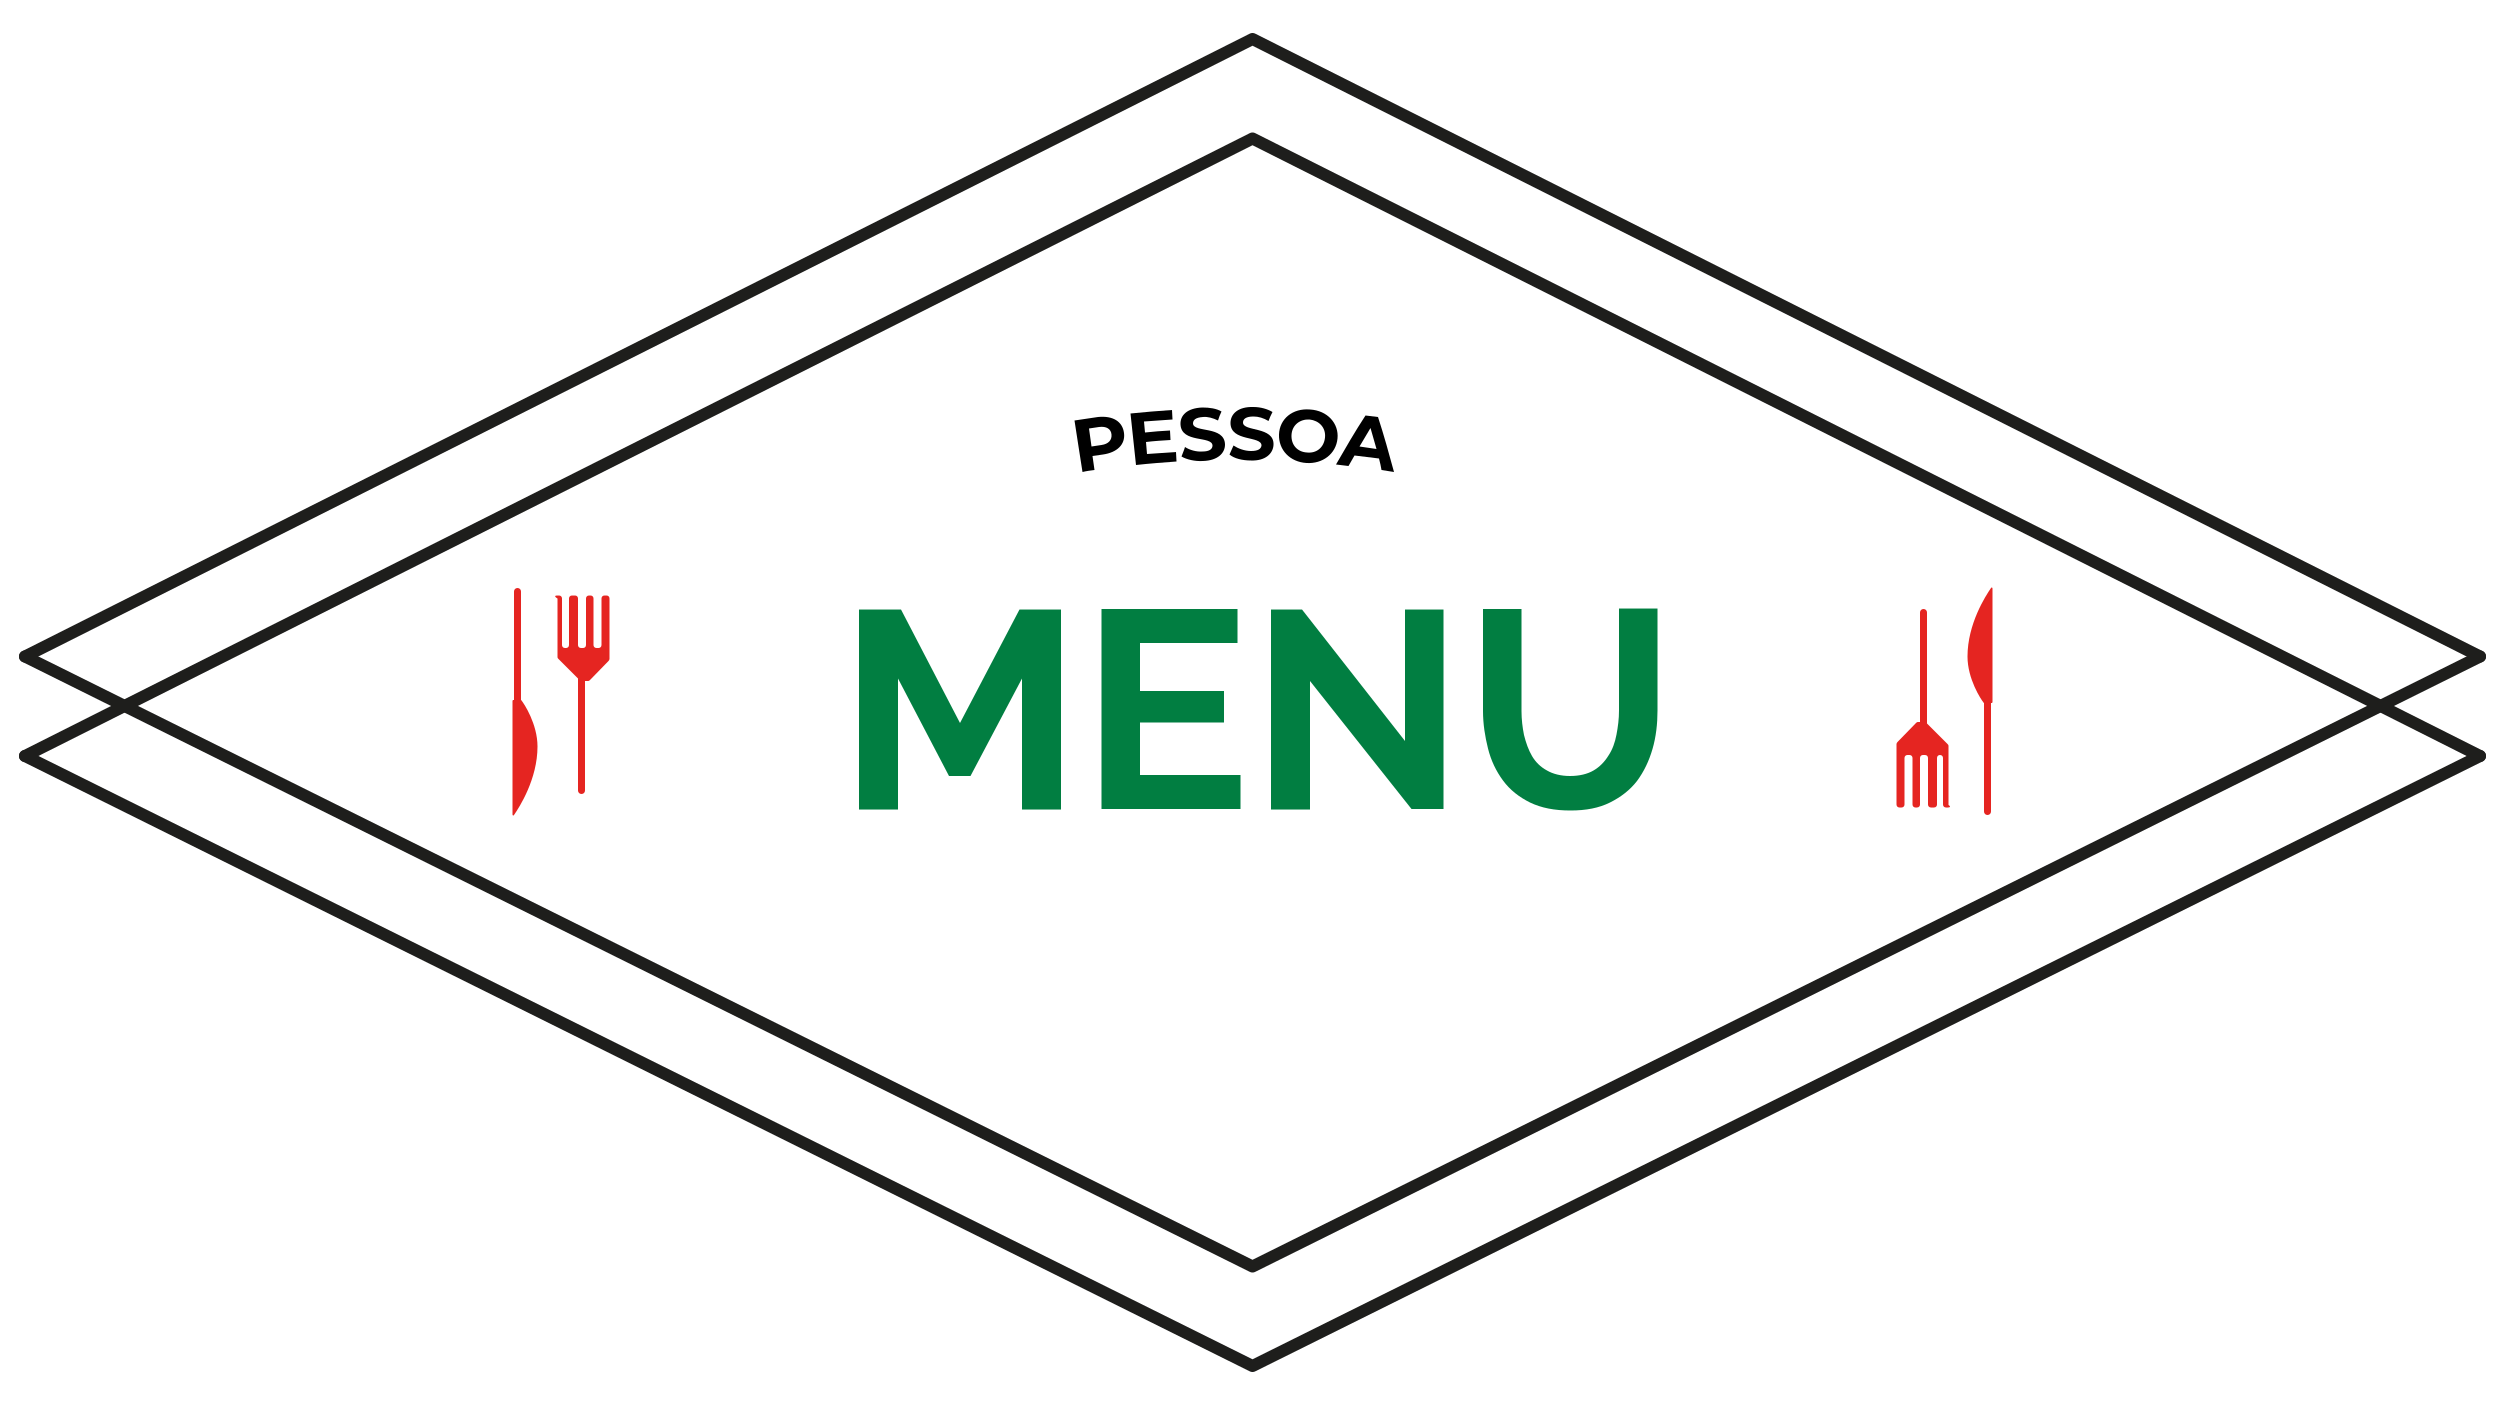
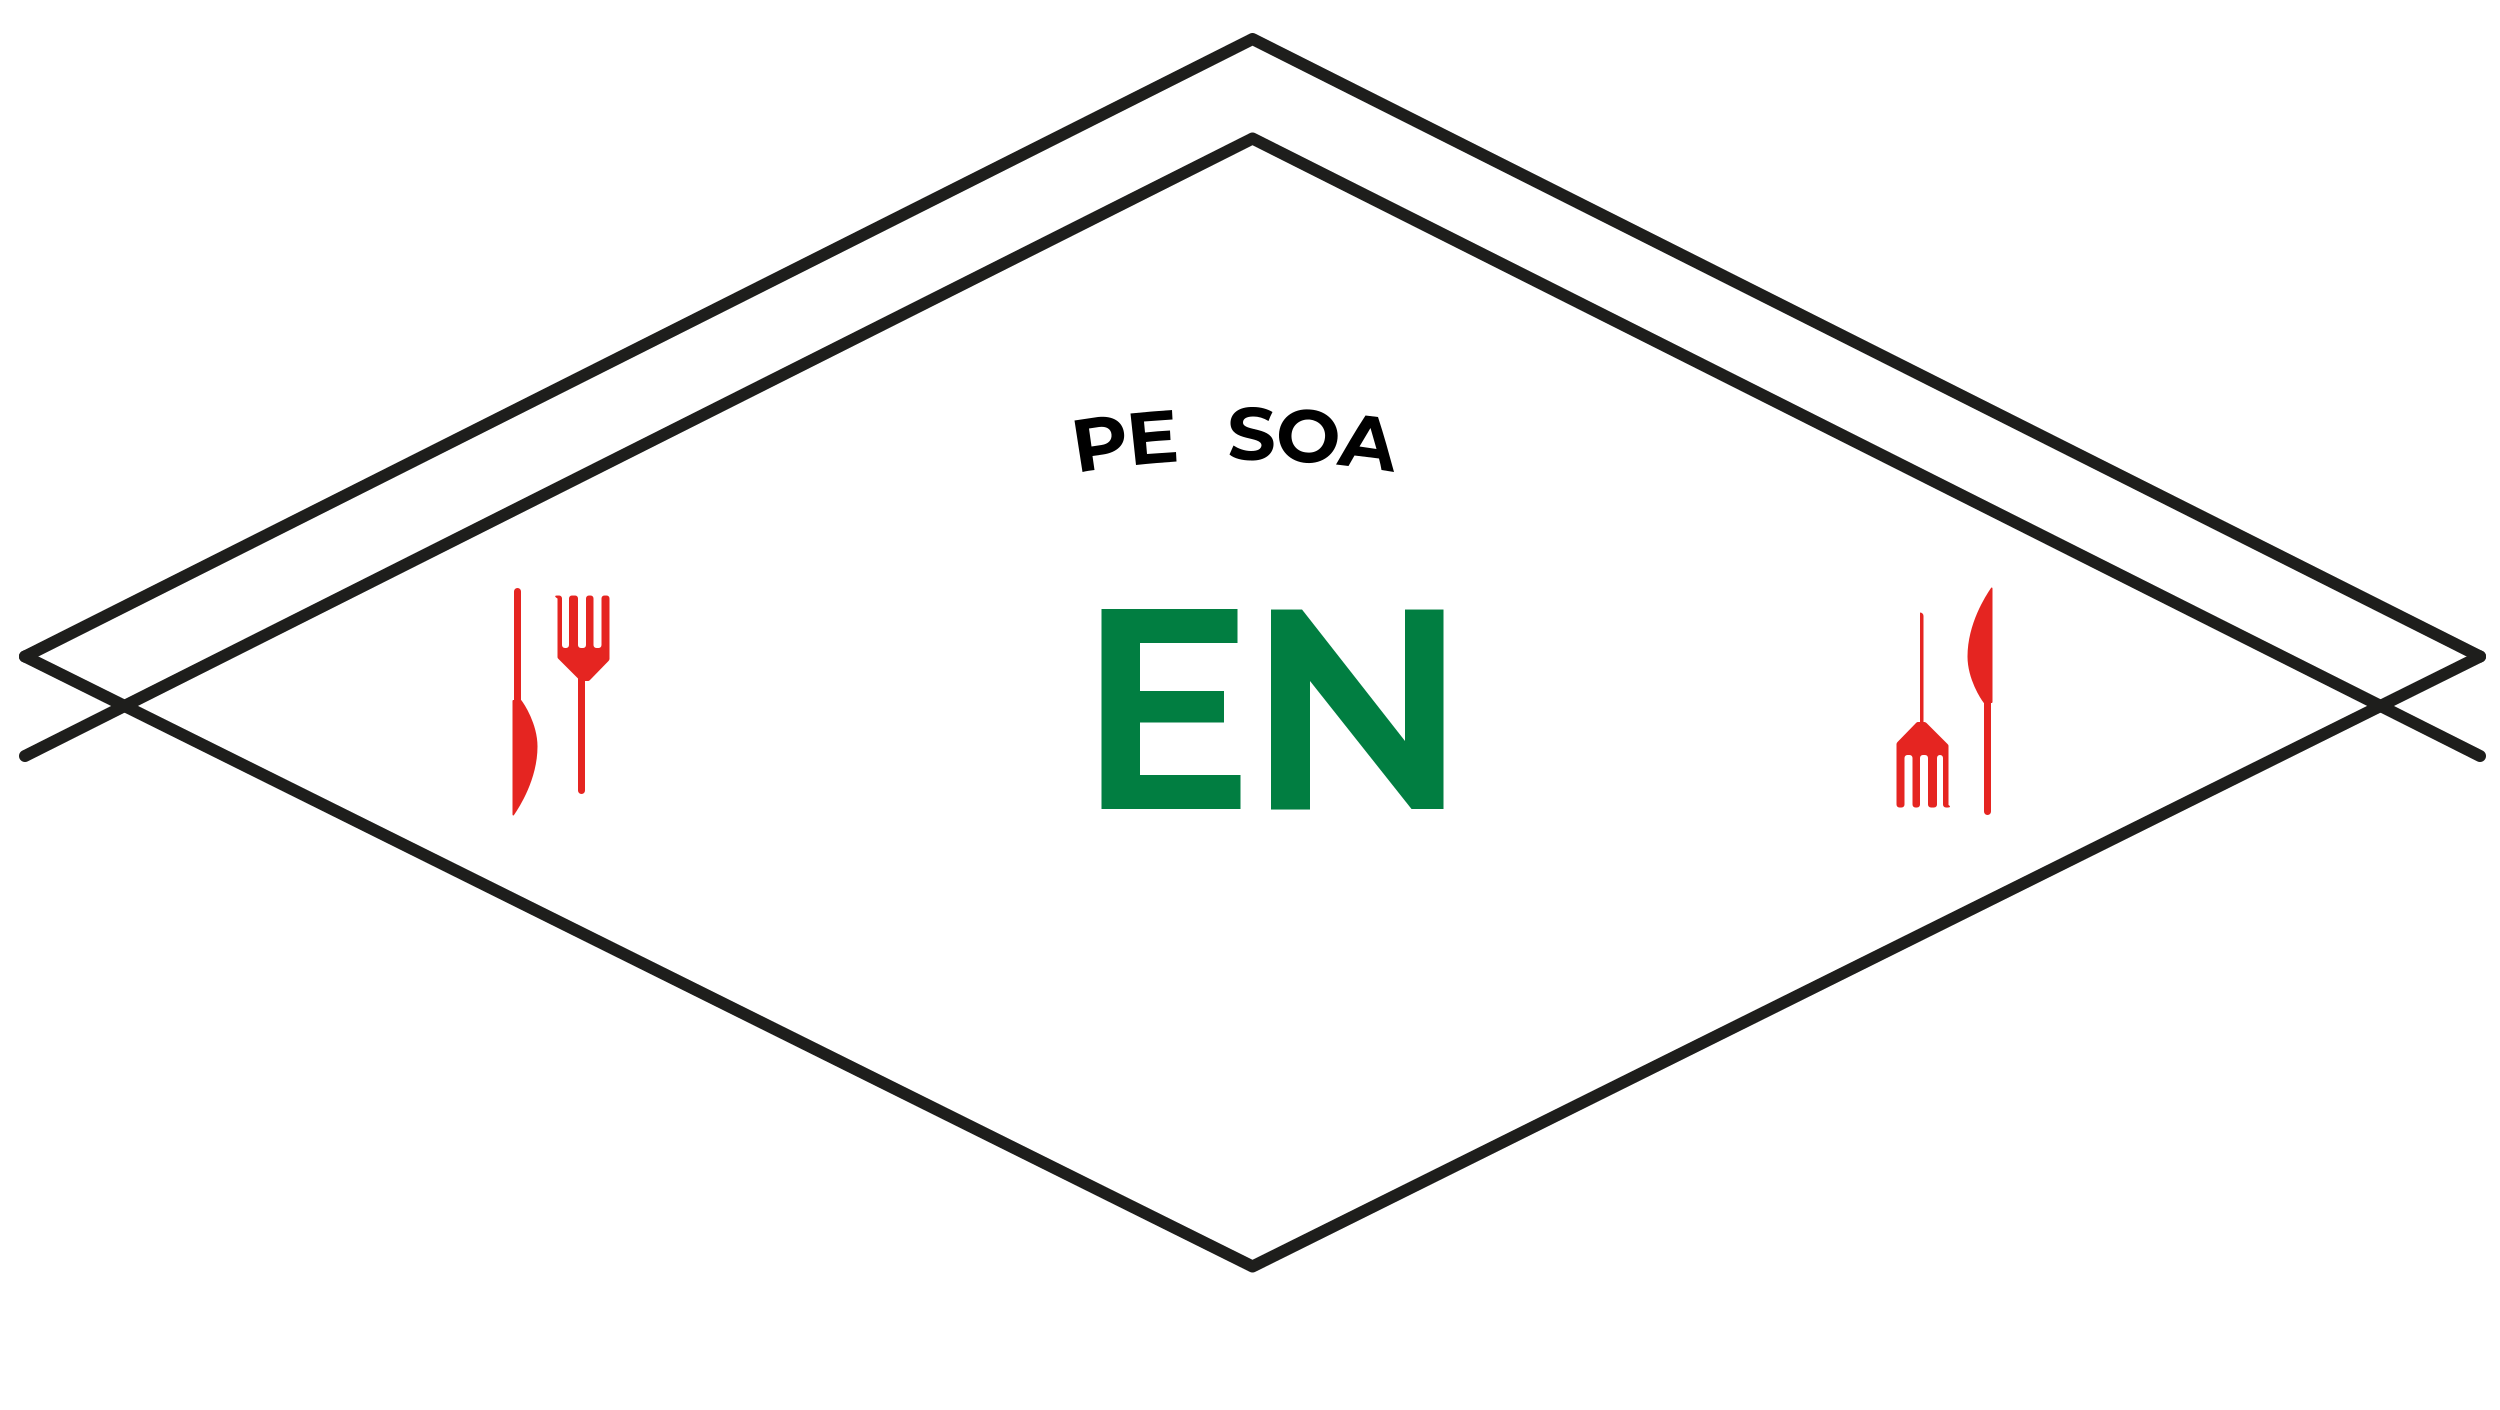
<svg xmlns="http://www.w3.org/2000/svg" version="1.1" id="Calque_1" x="0px" y="0px" viewBox="0 0 500 282" style="enable-background:new 0 0 500 282;" xml:space="preserve">
  <style type="text/css">
	.st0{fill:#017E41;}
	.st1{fill:none;stroke:#1E1E1C;stroke-width:2.405;stroke-linecap:round;stroke-linejoin:round;stroke-miterlimit:10;}
	.st2{fill:#E52521;}
</style>
  <g>
-     <path class="st0" d="M204.4,161.9v-26.2l-10.3,19.5h-4.3l-10.2-19.5v26.2h-7.8v-40h8.4l11.8,22.7l11.9-22.7h8.3v40H204.4z" />
    <path class="st0" d="M248.1,155v6.8h-27.8v-40h27.2v6.8h-19.5v9.6h16.8v6.3h-16.8V155H248.1z" />
    <path class="st0" d="M262,136.2v25.7h-7.8v-40h6.2l20.6,26.3v-26.3h7.7v39.9h-6.4L262,136.2z" />
-     <path class="st0" d="M314.1,162.1c-3.2,0-5.8-0.5-8.1-1.6c-2.2-1.1-4-2.5-5.4-4.4c-1.4-1.9-2.4-4-3-6.4c-0.6-2.4-1-4.9-1-7.5v-20.4   h7.7v20.4c0,1.7,0.2,3.3,0.5,4.8c0.4,1.6,0.9,3,1.6,4.2c0.7,1.2,1.7,2.2,3,2.9c1.2,0.7,2.8,1.1,4.6,1.1c1.9,0,3.5-0.4,4.7-1.1   c1.2-0.7,2.2-1.7,3-3c0.8-1.2,1.3-2.6,1.6-4.2c0.3-1.6,0.5-3.1,0.5-4.8v-20.4h7.7v20.4c0,2.7-0.3,5.3-1,7.7   c-0.7,2.4-1.7,4.5-3.1,6.4c-1.4,1.8-3.2,3.2-5.4,4.3C319.8,161.6,317.2,162.1,314.1,162.1z" />
  </g>
  <g>
    <g>
      <path d="M224.8,86.6c0.3,2.3-1.4,3.9-4.2,4.3c-0.7,0.1-1.4,0.2-2.1,0.3c0.1,0.9,0.3,1.9,0.4,2.8c-0.8,0.1-1.6,0.2-2.4,0.4    c-0.5-3.4-1.1-6.8-1.6-10.3c1.6-0.2,3.1-0.5,4.7-0.7C222.6,83.1,224.5,84.3,224.8,86.6z M222.3,86.9c-0.1-1.1-1-1.7-2.5-1.5    c-0.7,0.1-1.4,0.2-2,0.3c0.2,1.2,0.3,2.4,0.5,3.6c0.7-0.1,1.3-0.2,2-0.3C221.7,88.8,222.4,88,222.3,86.9z" />
      <path d="M235.2,90.4c0,0.6,0.1,1.3,0.1,1.9c-2.7,0.2-5.4,0.4-8.1,0.7c-0.4-3.4-0.7-6.9-1.1-10.3c2.8-0.3,5.5-0.5,8.3-0.7    c0,0.6,0.1,1.3,0.1,1.9c-1.9,0.1-3.8,0.3-5.7,0.4c0.1,0.7,0.1,1.5,0.2,2.2c1.7-0.2,3.3-0.3,5-0.4c0,0.6,0.1,1.2,0.1,1.9    c-1.6,0.1-3.3,0.2-4.9,0.4c0.1,0.8,0.1,1.6,0.2,2.4C231.4,90.7,233.3,90.5,235.2,90.4z" />
-       <path d="M236.3,91.3c0.2-0.6,0.5-1.2,0.7-1.9c0.9,0.6,2.3,1,3.5,0.9c1.4,0,2-0.5,2-1.2c-0.1-2-6.2-0.4-6.4-4.2    c-0.1-1.8,1.3-3.3,4.4-3.4c1.4,0,2.8,0.2,3.8,0.8c-0.3,0.6-0.5,1.2-0.7,1.8c-1-0.5-2.1-0.8-3-0.7c-1.5,0.1-2,0.6-2,1.3    c0.1,1.9,6.3,0.4,6.4,4.2c0,1.7-1.4,3.2-4.4,3.3C239,92.3,237.3,91.9,236.3,91.3z" />
      <path d="M245.9,90.9c0.3-0.6,0.5-1.2,0.8-1.8c0.9,0.6,2.2,1.1,3.5,1.1c1.4,0,2-0.4,2.1-1.1c0-2-6.2-0.7-6.2-4.5    c0-1.8,1.5-3.3,4.6-3.2c1.4,0,2.8,0.4,3.8,1c-0.3,0.6-0.6,1.2-0.8,1.8c-1-0.6-2-0.9-3-0.9c-1.5,0-2.1,0.5-2.1,1.2    c0,1.9,6.3,0.7,6.1,4.5c-0.1,1.7-1.6,3.2-4.5,3.1C248.5,92.1,246.8,91.7,245.9,90.9z" />
      <path d="M255.8,86.9c0.1-3.1,2.7-5.3,6.2-5c3.5,0.2,5.8,2.8,5.5,5.8c-0.3,3.1-3,5.1-6.2,4.9C258,92.4,255.7,90,255.8,86.9z     M265,87.5c0.2-2-1.2-3.4-3.1-3.6c-1.9-0.1-3.5,1.1-3.6,3.1c-0.1,2,1.2,3.4,3.1,3.5C263.3,90.7,264.8,89.5,265,87.5z" />
      <path d="M275.8,91.7c-1.6-0.2-3.2-0.4-4.9-0.6c-0.4,0.7-0.8,1.4-1.2,2.1c-0.8-0.1-1.6-0.2-2.5-0.3c1.9-3.3,3.8-6.6,5.9-9.8    c0.8,0.1,1.7,0.2,2.5,0.3c1.2,3.7,2.2,7.3,3.2,11c-0.8-0.1-1.7-0.3-2.5-0.4C276.2,93.3,276,92.5,275.8,91.7z M275.3,89.8    c-0.4-1.4-0.8-2.8-1.2-4.2c-0.7,1.2-1.5,2.5-2.2,3.7C273,89.5,274.2,89.6,275.3,89.8z" />
    </g>
  </g>
  <polyline class="st1" points="496,131.3 250.5,7.8 5,131.3 " />
  <polyline class="st1" points="5,131.3 250.5,253.3 496,131.3 " />
  <polyline class="st1" points="496,151.2 250.5,27.7 5,151.2 " />
-   <polyline class="st1" points="5,151.2 250.5,273.2 496,151.2 " />
  <g>
    <g>
      <g>
        <g>
          <path class="st2" d="M102.5,140.2v22.7c0,0.2,0.2,0.3,0.3,0.1c1.1-1.6,4.7-7.2,4.7-13.7c0-4.5-2.7-8.6-3.2-9.2      c0-0.1-0.1-0.1-0.2-0.1h-1.5C102.6,140,102.5,140.1,102.5,140.2z" />
        </g>
        <g>
          <path class="st2" d="M104.2,118.3v22.3c0,0.4-0.3,0.7-0.7,0.7c-0.4,0-0.7-0.3-0.7-0.7v-22.3c0-0.4,0.3-0.7,0.7-0.7      C103.9,117.6,104.2,117.9,104.2,118.3z" />
        </g>
      </g>
      <g>
        <g>
          <path class="st2" d="M117,135.8v22.3c0,0.4-0.3,0.7-0.7,0.7c-0.4,0-0.7-0.3-0.7-0.7v-22.3c0-0.4,0.3-0.7,0.7-0.7      C116.6,135.1,117,135.4,117,135.8z" />
        </g>
        <g>
          <path class="st2" d="M111.4,119.1h0.4c0.3,0,0.6,0.2,0.6,0.6v9.3c0,0.3,0.2,0.6,0.6,0.6h0.2c0.3,0,0.6-0.2,0.6-0.6v-9.3      c0-0.3,0.2-0.6,0.6-0.6h0.6c0.3,0,0.6,0.2,0.6,0.6v9.3c0,0.3,0.2,0.6,0.6,0.6h0.4c0.3,0,0.6-0.2,0.6-0.6v-9.3      c0-0.3,0.2-0.6,0.6-0.6h0.3c0.3,0,0.6,0.2,0.6,0.6v9.3c0,0.3,0.2,0.6,0.6,0.6h0.4c0.3,0,0.6-0.2,0.6-0.6v-9.3      c0-0.3,0.2-0.6,0.6-0.6h0.4c0.3,0,0.6,0.2,0.6,0.6v12.1c0,0.1-0.1,0.3-0.2,0.4l-3.7,3.8c-0.1,0.1-0.2,0.2-0.4,0.2h-1.3      c-0.1,0-0.3-0.1-0.4-0.2l-4.2-4.2c-0.1-0.1-0.2-0.2-0.2-0.4v-11.7C110.8,119.3,111,119.1,111.4,119.1z" />
        </g>
      </g>
    </g>
    <g>
      <g>
        <g>
          <path class="st2" d="M398.5,140.4v-22.7c0-0.2-0.2-0.3-0.3-0.1c-1.1,1.6-4.7,7.2-4.7,13.7c0,4.5,2.7,8.6,3.2,9.2      c0,0.1,0.1,0.1,0.2,0.1h1.5C398.4,140.6,398.5,140.5,398.5,140.4z" />
        </g>
        <g>
          <path class="st2" d="M396.8,162.3V140c0-0.4,0.3-0.7,0.7-0.7c0.4,0,0.7,0.3,0.7,0.7v22.3c0,0.4-0.3,0.7-0.7,0.7      C397.1,163,396.8,162.7,396.8,162.3z" />
        </g>
      </g>
      <g>
        <g>
-           <path class="st2" d="M384,144.8v-22.3c0-0.4,0.3-0.7,0.7-0.7c0.4,0,0.7,0.3,0.7,0.7v22.3c0,0.4-0.3,0.7-0.7,0.7      C384.4,145.5,384,145.2,384,144.8z" />
+           <path class="st2" d="M384,144.8v-22.3c0.4,0,0.7,0.3,0.7,0.7v22.3c0,0.4-0.3,0.7-0.7,0.7      C384.4,145.5,384,145.2,384,144.8z" />
        </g>
        <g>
          <path class="st2" d="M389.6,161.5h-0.4c-0.3,0-0.6-0.2-0.6-0.6v-9.3c0-0.3-0.2-0.6-0.6-0.6H388c-0.3,0-0.6,0.2-0.6,0.6v9.3      c0,0.3-0.2,0.6-0.6,0.6h-0.6c-0.3,0-0.6-0.2-0.6-0.6v-9.3c0-0.3-0.2-0.6-0.6-0.6h-0.4c-0.3,0-0.6,0.2-0.6,0.6v9.3      c0,0.3-0.2,0.6-0.6,0.6h-0.3c-0.3,0-0.6-0.2-0.6-0.6v-9.3c0-0.3-0.2-0.6-0.6-0.6h-0.4c-0.3,0-0.6,0.2-0.6,0.6v9.3      c0,0.3-0.2,0.6-0.6,0.6h-0.4c-0.3,0-0.6-0.2-0.6-0.6v-12.1c0-0.1,0.1-0.3,0.2-0.4l3.7-3.8c0.1-0.1,0.2-0.2,0.4-0.2h1.3      c0.1,0,0.3,0.1,0.4,0.2l4.2,4.2c0.1,0.1,0.2,0.2,0.2,0.4V161C390.2,161.3,390,161.5,389.6,161.5z" />
        </g>
      </g>
    </g>
  </g>
</svg>